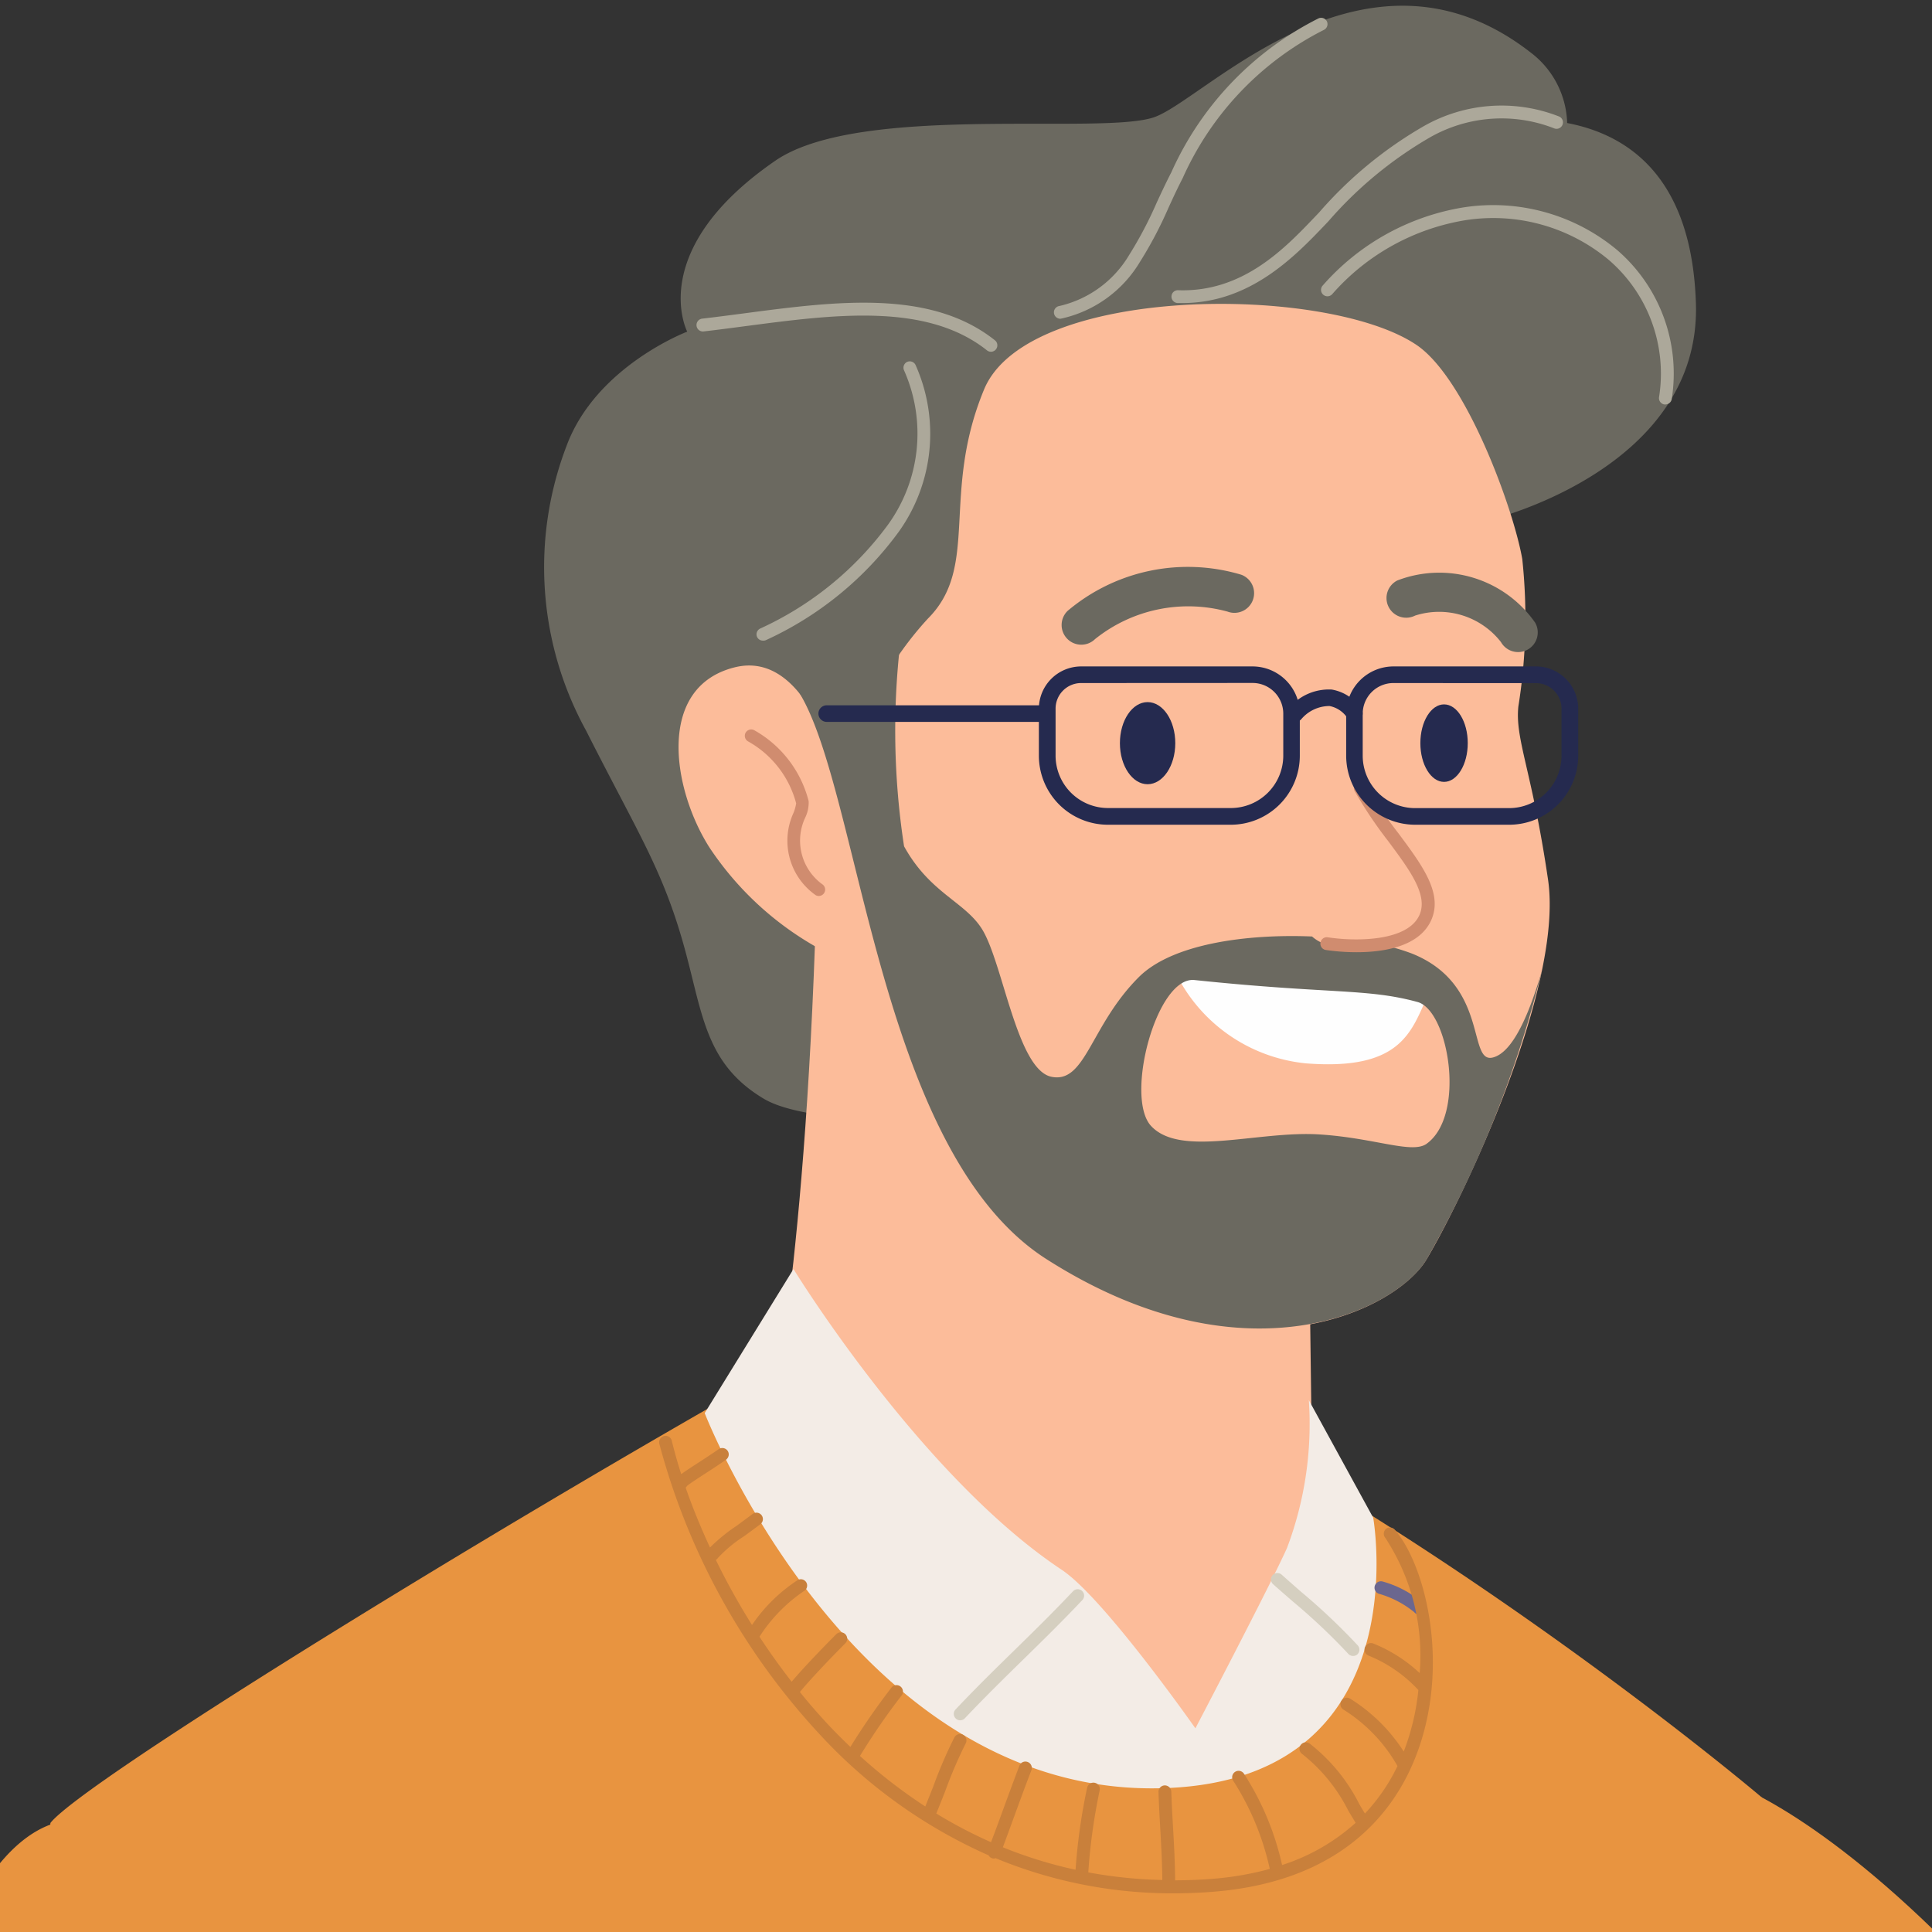
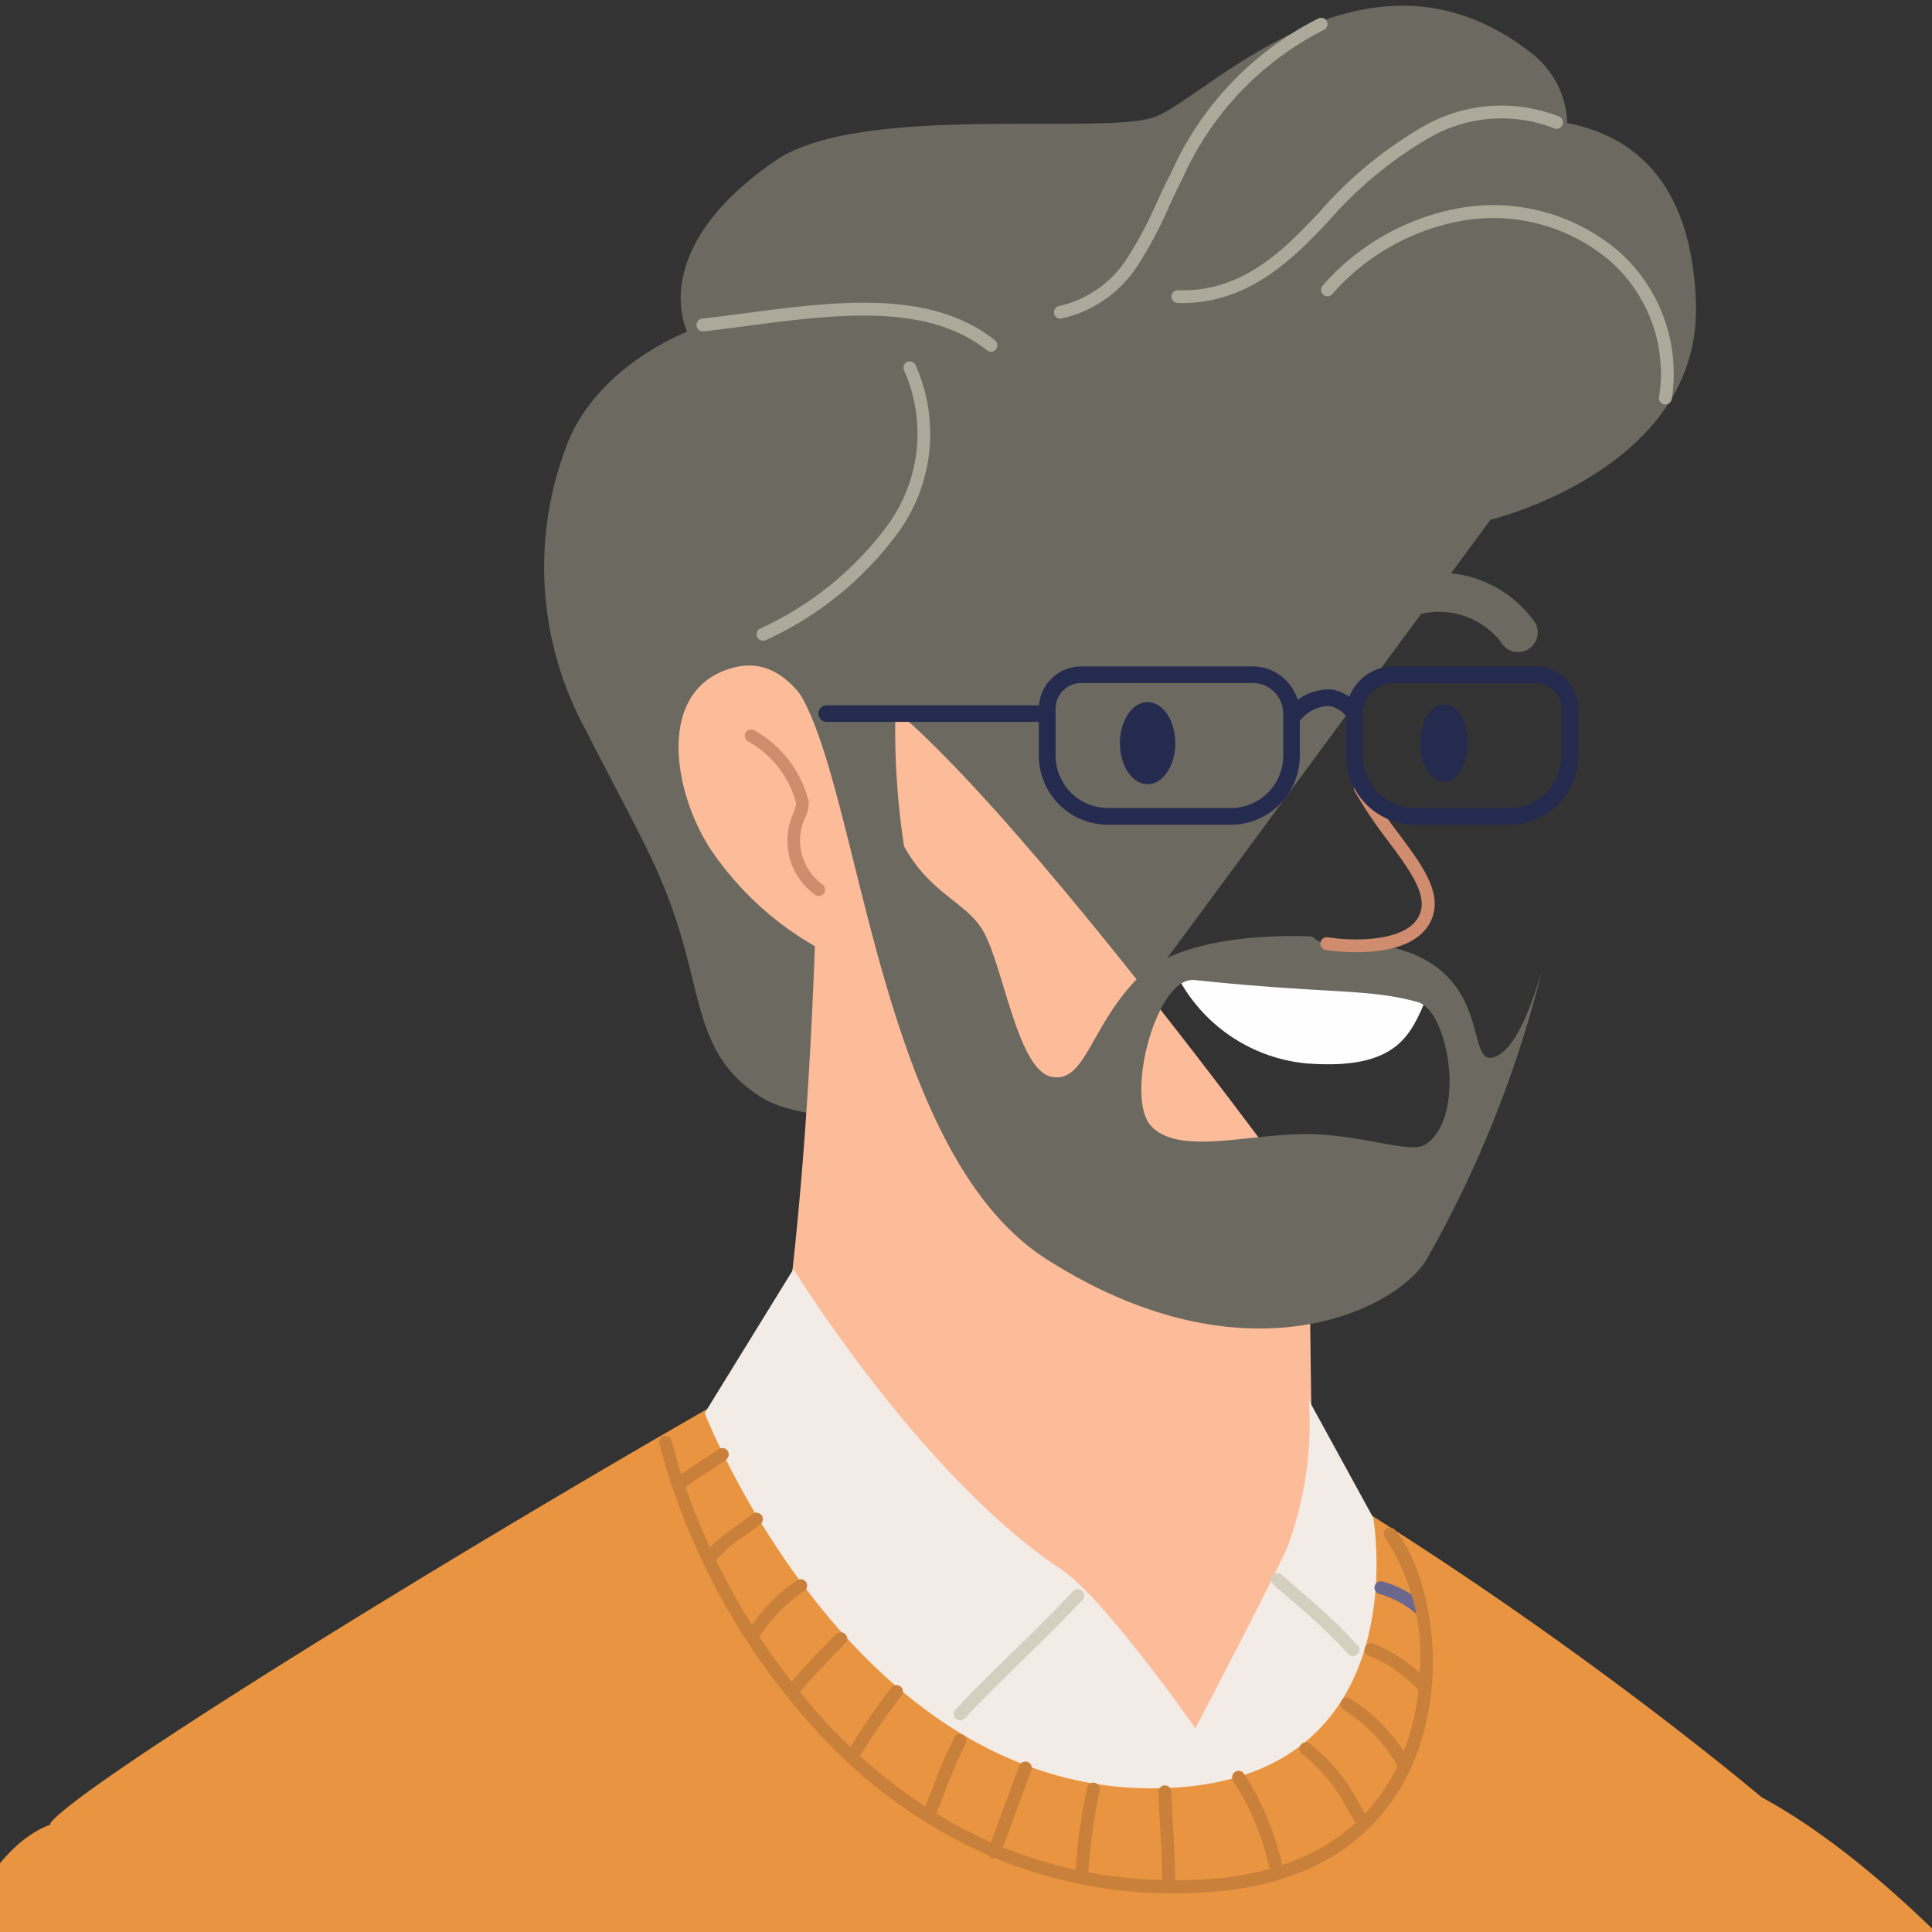
<svg xmlns="http://www.w3.org/2000/svg" width="68" height="68" viewBox="0 0 68 68">
  <rect x="0" y="0" width="68" height="68" fill="#333333" stroke="none" />
  <defs>
    <clipPath id="a">
      <path d="M0,0H68V68H0Z" transform="translate(189 1519)" fill="#e3e3e3" />
    </clipPath>
    <clipPath id="b">
      <rect width="113" height="146" transform="translate(260.454 1742)" fill="#fff" stroke="#707070" stroke-width="1" />
    </clipPath>
    <clipPath id="c">
      <rect width="100" height="100" transform="translate(-0.203 -0.203)" fill="none" />
    </clipPath>
  </defs>
  <g transform="translate(-189 -1519)" clip-path="url(#a)">
    <g transform="translate(179.203 1853.16)">
      <g transform="translate(0 -333.958)" clip-path="url(#c)">
        <g transform="translate(-12.668 0)">
          <path d="M95.376,44.234c-.5-3.181-1.855-11.363-1.855-11.363L44.587,33.979S41.16,53.388,41.16,59.456s.374,84.526.374,84.526-1.423,17.094-1.741,21.48.957,45.19.957,45.19l15.313.334s5.944-52.457,6.4-57.969a68.375,68.375,0,0,1,1.311-9.156l6.75-41.053c.892,14.574,2.2,34.7,2.806,38.366.977,5.861.6,18.463,1.573,25.737s3.731,37.839,4.676,44.882c13.415,2.757,17.048-6.962,17.048-6.962s.463-46.568-.124-64.352c-.09-2.709.39-6.822.464-14.308C97,122.612,97.6,58.42,95.376,44.234Z" transform="translate(-11.8 108.11)" fill="#70524f" />
          <g transform="translate(66.294 312.643)">
            <path d="M180.323,495.4l-40.789-.234,1.351-9.979s4.9,3.058,9.319-.471c5.33-4.261,7.9-5.181,7.9-5.181s2.806,4.9,6.376,7.023,11.479,4.015,13.545,5.244a5.1,5.1,0,0,1,2.3,3.6Z" transform="translate(-139.534 -479.532)" fill="#dbd3dd" />
          </g>
          <g transform="translate(87.288 126.22)">
            <path d="M201.252.006c.412-.58-.782-2.718-2.794-3.994s-3.93-1.932-4.284-1.314c-.168.293,1.051,1.994,3.063,3.271s3.6,2.617,4.014,2.037Z" transform="translate(-194.159 5.537)" fill="#252a4f" />
          </g>
          <g transform="translate(79.827 120.334)">
            <path d="M185.664-20.851A38.76,38.76,0,0,1,183-15.127c-3.495,4.339-5.681,4.7-7.858,7.941-1.472,2.193,1.6,9.958,1.6,9.958a3,3,0,0,0,2.459.882c.452.15,1.356.668,1.819.559,2.023-.476,4.211-3.433,5.09-5.317.455-.975,1.95-6.064,2.823-8.3.654-1.678,4.025-6.2,4.025-6.2Z" transform="translate(-174.746 20.851)" fill="#fcbc9a" />
          </g>
          <g transform="translate(87.297 120.334)">
            <path d="M201.263-9.4l3.667-6.2-7.3-5.246s-1.986,3.682-3.448,6.1a8.741,8.741,0,0,1,7.08,5.343Z" transform="translate(-194.183 20.85)" fill="#bf4f69" />
          </g>
          <g transform="translate(84.167 141.316)">
            <path d="M186.263,37.309a.226.226,0,0,1-.092-.432,8.711,8.711,0,0,0,3.286-3.042.226.226,0,0,1,.362.269,9.081,9.081,0,0,1-3.464,3.185A.225.225,0,0,1,186.263,37.309Z" transform="translate(-186.037 -33.744)" fill="#964d5b" />
          </g>
          <g transform="translate(81.911 139.479)">
            <path d="M180.395,33.09a.226.226,0,0,1-.093-.432,6.852,6.852,0,0,0,3.271-3.559.226.226,0,1,1,.414.181,7.307,7.307,0,0,1-3.5,3.79A.225.225,0,0,1,180.395,33.09Z" transform="translate(-180.168 -28.964)" fill="#964d5b" />
          </g>
          <g transform="translate(88.066 124.042)">
            <path d="M203.562-5.268a12.882,12.882,0,0,0-1-1.378q.457-.666.848-1.374l-.314-.173q-.36.65-.776,1.266a12.865,12.865,0,0,0-1.211-1.2,13.207,13.207,0,0,0,.679-1.16l-.317-.165q-.293.563-.639,1.093a11.08,11.08,0,0,0-1.41-.983q.279-.463.549-.927l-.31-.18q-.271.465-.552.931a9,9,0,0,0-1.382-.6q.282-.443.595-.864l-.287-.214q-.351.47-.662.967a7.684,7.684,0,0,0-1-.216l-.2.341a7.268,7.268,0,0,1,1,.191,14.616,14.616,0,0,0-.69,1.338q.179.047.351.1a14.047,14.047,0,0,1,.694-1.331,8.637,8.637,0,0,1,1.389.6c-.253.414-.516.822-.778,1.23.111.051.218.105.323.159.259-.4.518-.806.769-1.215a10.722,10.722,0,0,1,1.4.975,12.756,12.756,0,0,1-.844,1.074c.1.074.19.148.281.224a12.99,12.99,0,0,0,.839-1.065,12.515,12.515,0,0,1,1.2,1.208c-.264.371-.546.728-.839,1.077.079.1.153.194.223.29.3-.351.586-.71.854-1.084a12.468,12.468,0,0,1,1.006,1.424Z" transform="translate(-196.183 11.202)" fill="#d15d74" />
          </g>
          <path d="M210.46-137.3c-.487-2.583-16.835-25.764-19.474-28.4-4.953-4.952-7.906-5.763-7.906-5.763l-.135,24.927L195.637-132.4c-.573,1.1-1.159,2.361-1.745,3.8-1.666,4.1-3.512,13.795-5.458,18.583,6.693,1.364,7.764,5.3,7.764,5.3s8.72-13.133,11.418-18.585C209.886-127.892,211.11-133.86,210.46-137.3Z" transform="translate(-99.967 233.918)" fill="#e89440" />
          <g transform="translate(89.177 121.684)">
            <path d="M207.29-11.613a.226.226,0,0,1-.223-.195c-.386-2.767-4.944-5.371-7.741-5.047a.228.228,0,0,1-.25-.2.226.226,0,0,1,.2-.251c3.559-.406,7.879,2.838,8.241,5.433a.226.226,0,0,1-.192.255Z" transform="translate(-199.073 17.338)" fill="#6b678f" />
          </g>
          <g transform="translate(88.241 123.862)">
            <path d="M204.687-6.11a.226.226,0,0,1-.206-.133c-.811-1.8-4.231-5.177-7.6-4.967a.223.223,0,0,1-.24-.211.226.226,0,0,1,.211-.239c3.623-.236,7.164,3.283,8.042,5.231a.226.226,0,0,1-.113.3A.222.222,0,0,1,204.687-6.11Z" transform="translate(-196.639 11.671)" fill="#6b678f" />
          </g>
          <g transform="translate(25.088 313.276)">
            <path d="M50.568,495.822l-18.251.009a16.479,16.479,0,0,1,.6-2.761,66.953,66.953,0,0,1,2.8-6.1c.98-1.606,3.424-5.55,6.243-5.764,6.823-.52,9.573,6.368,9.573,6.368l.156,6.887a1.144,1.144,0,0,1-1.122,1.36Z" transform="translate(-32.317 -481.179)" fill="#dbd3dd" />
          </g>
          <g transform="translate(30.589 135.997)">
            <path d="M97.749,24.155c1.387,4.179,2.709,19.323,2.709,19.323s-3.352,3.136-14.388,4.638c-1.966-1.548-4.8-11.682-4.8-11.682s-4.759,12.409-5.6,12.393c-16.452-.295-29.035-10.1-29.035-10.1s.082-4.714,2.173-16.559c0,0,39.871-6.232,48.947,1.99Z" transform="translate(-46.629 -19.903)" fill="#bf4f69" />
          </g>
          <g transform="translate(30.705 142.094)">
            <path d="M99.949,46.375c-.014-.119-.027-.238-.041-.358l-1.578.007q-.114-1.817-.279-3.628l1.417-.008c-.016-.12-.031-.239-.047-.358l-1.4.008q-.131-1.388-.292-2.771h1.3c-.018-.121-.037-.24-.055-.359H97.686c-.036-.3-.065-.6-.1-.905l-.355.045c.036.287.064.574.1.861h-2.2c0-.384-.006-.764-.006-1.137h-.359c0,.373,0,.753.006,1.137H92.263l.006-2.95h-.358l-.007,2.95-2.686,0,.005-2.482-.179-.032-.179.031,0,2.482-3.209,0-.032-1.513-.358.008.032,1.505-3.553,0L81.7,36.514l-.358.006.041,2.38H78.724l-.064-3.132-.359.007.063,3.124-3.6,0c-.03-.67-.058-1.341-.091-2.01l-.357.018c.032.663.06,1.328.09,1.993l-3.631,0c-.013-.619-.026-1.241-.039-1.854l-.358.008c.013.611.026,1.231.039,1.846l-3.141,0q-.014-.93-.023-1.85l-.359,0c.006.611.014,1.228.023,1.846H63.862c-.007-.836-.013-1.672-.03-2.5l-.358.007c.017.829.023,1.663.029,2.5l-3.589,0c.024-.612.046-1.225.074-1.836l-.357-.016c-.028.616-.05,1.235-.074,1.852H56.87c0-.375.008-.751.005-1.126l-.358,0c0,.374,0,.749-.006,1.123l-3.2,0c.009-.333.023-.665.028-1l-.358,0c0,.335-.019.669-.027,1l-3.2,0c.007-.4.012-.815.012-1.236H49.4c0,.421,0,.832-.011,1.236H47.858l-.052.358h1.579c-.025,1.076-.072,2.1-.134,3.077l-1.864.011c-.015.123-.03.24-.044.358l1.885-.011c-.083,1.24-.187,2.42-.293,3.578l-1.974.009c-.011.125-.021.244-.03.359l1.971-.009-.016.178c-.074.811-.149,1.628-.218,2.464l-.786,0c.159.11.333.228.525.356l.233,0c0,.049-.008.1-.012.148l.341.223c.009-.125.019-.248.03-.372l3.294-.018q-.08,1.136-.148,2.284l.347.192q.071-1.245.16-2.478l3.251-.018-.031.379c-.085,1.024-.169,2.057-.249,3.1l-1.222.01c.236.117.474.234.72.352l.476,0c-.006.073-.011.146-.016.219l.347.162c.01-.128.019-.256.028-.384l3.405-.028c.008.626.022,1.251.035,1.876l.361.134c-.013-.671-.028-1.342-.037-2.013q1.815-.014,3.628-.029-.025,1.527-.04,3.066l-.553,0q.585.181,1.185.351l3.431-.02.022.873.36.072q-.011-.474-.023-.947l3.04-.017c.009.492.019.985.029,1.475.12.016.238.035.359.05-.01-.508-.02-1.018-.03-1.527L74.9,56.7q.009.929.015,1.858l.358.013q-.006-.936-.015-1.872l1.814-.01c.056-.115.114-.237.172-.36l-1.989.012q-.017-1.535-.044-3.071l3.4-.018c.13-.305.259-.612.387-.92l-.058-2.885,1.24-.007.144-.359-1.391.008-.053-2.616,2.475-.012.1-.26s.164.586.439,1.493l-.021-1.235,3.584-.017.055,2.611-3.19.018c.037.117.075.237.115.358l3.083-.017.074,3.455-1.961.008c.045.12.09.239.136.358l1.832-.008.065,3.058-.551,0c.066.124.132.244.2.357l.361,0,.012.6a3.9,3.9,0,0,0,.369.456l-.023-1.055,2.795-.016,0,.858.358-.063,0-.8,2.686-.016v.247l.358-.087V56.6l.648,0q.686-.181,1.3-.366l-1.95.011.006-3.046,2.883-.006q.019,1.36.02,2.739c.123-.04.24-.081.358-.121q0-1.318-.019-2.62l2.758-.005c0,.507,0,1.013,0,1.52.126-.06.246-.119.361-.176q0-.673,0-1.345l2.05,0c-.006-.067-.017-.189-.032-.358l-2.023,0q-.018-1.744-.085-3.486l1.769-.01c-.012-.118-.025-.237-.037-.358l-1.746.01q-.052-1.3-.13-2.6Zm-1.977-.349-2.672.012c0-.078,0-.159-.007-.238q-.053-1.737-.1-3.388l2.5-.015q.166,1.811.281,3.628ZM89.2,49.033l.005-2.608,2.687-.013-.005,2.606Zm2.686.344-.007,3.465-2.686.009.007-3.46Zm-2.673-6.93,2.686-.015-.007,3.623-2.686.012Zm-.365,3.622-3.041.014-.077-3.616,3.126-.018Zm3.4.342,2.706-.013q.039,1.282.075,2.6l-2.786.015Zm0-.359.008-3.623,2.581-.015q.043,1.655.1,3.4c0,.075,0,.152.007.228Zm5.118-6.785q.161,1.385.293,2.773l-2.473.014q-.036-1.433-.053-2.787Zm-2.592,0q.016,1.355.053,2.79l-2.571.015.005-2.807Zm-2.871,0L91.9,42.073l-2.687.015.006-2.826Zm-3.045,0-.005,2.827-3.134.018-.061-2.848Zm-3.559,0,.061,2.85-3.566.021-.05-2.872Zm-3.913,0,.05,2.875-2.648.015-.058-2.891Zm-3.015,0,.059,2.894-3.532.02q-.056-1.459-.121-2.915Zm-14.6,10.274,3.4-.018c.01.325.018.651.028.975.024.82.048,1.647.071,2.475q-1.778.012-3.557.022c.016-.946.033-1.891.05-2.826,0-.208.007-.42.011-.628Zm-7.018-6.9,2.681-.016q-.046,1.793-.07,3.588l-2.837.013c.088-1.189.166-2.386.227-3.585Zm-.586,3.587-3.269.015c.089-1.183.176-2.376.249-3.582l3.248-.019c-.061,1.2-.139,2.4-.227,3.585Zm11.265-.052q-.049-1.8-.09-3.6l3.146-.018q.036,1.793.072,3.6Zm3.135.344q.025,1.31.051,2.623l-3.1.017q-.037-1.307-.074-2.625Zm-3.493-.342-3.248.015q.027-1.79.038-3.592l3.12-.018q.04,1.794.09,3.595Zm-3.606.017-3.747.017q.024-1.8.071-3.588l3.714-.022q-.012,1.8-.038,3.592Zm-4.111.377c-.01.877-.014,1.755-.016,2.633l-3.051.017q.108-1.31.209-2.636Zm.359,0,3.748-.017c-.014.882-.029,1.756-.045,2.629l-3.719.02q0-1.317.016-2.632Zm4.106-.019,3.262-.015q.036,1.317.073,2.626l-3.381.018c.016-.873.032-1.747.045-2.629Zm3.733,3.934c-.01-.321-.019-.644-.028-.967l3.1-.017.035,1.794q.017.828.032,1.654l-3.067.018c-.024-.831-.048-1.66-.071-2.483Zm3.464.8q-.018-.9-.035-1.789l3.786-.02q.042,1.722.073,3.445-1.9.01-3.792.023-.016-.83-.032-1.659Zm-.042-2.148q-.025-1.313-.051-2.623l3.763-.018q.04,1.309.073,2.62Zm-.058-2.981q-.035-1.807-.071-3.6l3.708-.021q.068,1.8.123,3.6Zm3.994-3.623,3.525-.021.073,3.608-3.475.016q-.055-1.8-.124-3.6Zm-.493-3.274q.065,1.457.121,2.918l-3.7.021q-.031-1.478-.06-2.942Zm-4,0q.031,1.465.06,2.944l-3.147.018q-.033-1.49-.055-2.964Zm-3.5,0q.022,1.473.055,2.966l-3.11.018q.008-1.494,0-2.985Zm-3.413,0q.009,1.493,0,2.987l-3.706.021q.042-1.507.1-3.011Zm-3.966,0q-.057,1.505-.1,3.013l-2.673.015c.048-1.009.082-2.02.1-3.03Zm-3.032,0c-.015,1.01-.049,2.022-.1,3.032l-3.246.018q.088-1.519.132-3.053Zm-6.767,0,3.2,0q-.046,1.532-.132,3.055l-3.2.018c.062-.979.109-2,.133-3.075Zm-.156,3.434,3.2-.018c-.073,1.205-.16,2.4-.249,3.581l-3.245.015c.106-1.157.209-2.338.292-3.578Zm-.561,6.578c.067-.812.141-1.616.216-2.429l.019-.213,3.251-.015c-.014.182-.027.367-.041.548q-.078,1.04-.154,2.091Zm3.651-.02q.074-1.035.153-2.062c.014-.191.028-.385.043-.577l3.269-.015q-.1,1.325-.209,2.636Zm3.305,3.813c.078-1.028.163-2.051.246-3.064l.033-.41,3.078-.017q0,1.732.018,3.464l-3.376.028Zm3.734-.031q-.02-1.731-.017-3.463l3.714-.02c0,.206-.007.415-.011.62-.017.937-.033,1.885-.05,2.834q-1.819.013-3.636.029Zm3.949,3.393q.016-1.537.04-3.066,1.787-.013,3.573-.022.043,1.531.083,3.067Zm4.053-.023q-.038-1.535-.082-3.067L70.7,53.3q.029,1.538.06,3.069Zm7.174-.041-3.774.021q-.03-1.532-.06-3.068,1.895-.012,3.79-.023.026,1.535.043,3.07ZM78.649,52.9l-3.447.018q-.03-1.723-.072-3.445l3.45-.019Zm-.077-3.8-3.451.019q-.033-1.31-.073-2.62l3.471-.016Zm.3-2.977L78.8,42.506l2.646-.015.063,3.611Zm2.994-.014L81.8,42.49l3.568-.021.077,3.615Zm3.948.34,3.033-.014,0,2.609-2.972.017Zm.064,2.969,2.964-.016-.007,3.459-2.883.012Zm.146,6.871-.065-3.058,2.874-.012-.006,3.053Zm5.848-.034-2.686.016.006-3.053,2.686-.009Zm.365-3.406.007-3.466,2.8-.015q.046,1.712.074,3.475l-2.877.006Zm5.992-.013-2.757.005c-.018-1.174-.043-2.334-.073-3.476l2.744-.015q.066,1.742.086,3.485Zm-.1-3.844L95.387,49q-.036-1.321-.076-2.6L98,46.384q.078,1.3.13,2.6Z" transform="translate(-46.93 -35.767)" fill="#d15d74" />
          </g>
          <g transform="translate(24.133 45.118)">
            <g transform="translate(0)">
              <path d="M90.171-198.62s-14.615-12.422-29.4-17.941c-9.363,4.9-29.479,17.118-30.832,18.842-.832,9.986,3.506,40.42,3.968,46.032.942,11.441,1.7,21.418,2.275,25.787.216,1.644.644,3.939.75,5.755a30.569,30.569,0,0,0-.055,5.276l51.857.35v-5.626a12.31,12.31,0,0,0,2.432-5.842c.522-3.623,1.422-27.183,2.085-31.791a67.716,67.716,0,0,0,.271-18.654c-.936-9.147-3.349-22.189-3.349-22.189Z" transform="translate(-29.832 216.561)" fill="#e89440" />
            </g>
          </g>
          <path d="M111.328-329.829a3.226,3.226,0,0,0-1.267-2.468c-5.8-4.538-11.43,1.594-13.248,2.256s-10.382-.508-13.356,1.539c-4.587,3.158-3.1,6.016-3.1,6.016s-3.2,1.211-4.243,4.01a11.937,11.937,0,0,0,.68,10.026c1.755,3.473,2.625,4.778,3.366,7.3s.734,4.369,2.883,5.658,10.127.59,10.127.59l15.46-20.964s7.424-1.78,7.229-7.626C115.717-327.84,113.567-329.4,111.328-329.829Z" transform="translate(-33.704 333.957)" fill="#6b6960" />
          <g transform="translate(49.774 23.625)">
            <g transform="translate(0)">
              <path d="M115.3-253.9l.163,12.424s2.641,7.712-4.59,7.712c-11.377,0-14.328-13.615-14.328-13.615s1.523-7.745,1.523-24.087c0-6.152,17.232,17.565,17.232,17.565Z" transform="translate(-96.549 272.486)" fill="#fcbc9a" />
            </g>
          </g>
          <g transform="translate(47.265 44.469)">
            <path d="M113.553-209.5l-2.267-4.141a12.365,12.365,0,0,1-.767,5.2c-.6,1.339-3.226,6.351-3.226,6.351s-3.213-4.585-4.7-5.576c-4.985-3.311-9.446-10.589-9.446-10.589l-3.125,5.071S95.447-199.2,106.7-200.011c8.424-.608,6.852-9.488,6.852-9.488Z" transform="translate(-90.019 218.25)" fill="#f3ece6" />
          </g>
          <g transform="translate(46.349 23.222)">
            <path d="M93.357-269.155s-.992-5.011-3.753-4.314-2.187,4.294-.875,6.346a11.038,11.038,0,0,0,4.628,3.939Z" transform="translate(-87.638 273.535)" fill="#fcbc9a" />
          </g>
          <g transform="translate(52.069 10.494)">
-             <path d="M122.776-305.206c-3.168-2.145-13.692-2.128-15.223,1.563s-.141,6.229-1.977,8.066a11.808,11.808,0,0,0-3.056,6.827s1.425,11.953,7.22,15.712c6.945,4.5,12.31,1.8,13.381.021,1.183-1.964,4.844-9.526,4.281-13.371s-1.169-4.944-1.044-6.1a19.656,19.656,0,0,0,.137-5.184c-.312-1.782-1.98-6.356-3.719-7.534Z" transform="translate(-102.52 306.653)" fill="#fcbc9a" />
-           </g>
+             </g>
          <g transform="translate(63.922 34.193)">
            <path d="M142.11-244.245c-2.091-.668-8.748-.744-8.748-.744a5.733,5.733,0,0,0,4.5,3.031c3.289.261,3.7-1.063,4.25-2.287Z" transform="translate(-133.362 244.989)" fill="#fefefe" />
          </g>
          <g transform="translate(50.164 21.829)">
            <path d="M122.4-261.968c-.891.211-.118-2.568-2.838-3.659a7.29,7.29,0,0,0-1.321-.361c-.4-.076-.922.144-1.385.1a1.371,1.371,0,0,1-.812-.341c-2.311-.095-4.928.259-6.1,1.433-1.708,1.707-1.867,3.754-3.074,3.505s-1.7-3.985-2.435-5.186c-.6-.974-1.841-1.271-2.751-2.927a26.807,26.807,0,0,1-.057-7.756s-3.861,1.841-4.062,1.8c2.535,2.427,2.827,16.462,9.126,20.484,6.975,4.455,12.309,1.8,13.381.021a40.1,40.1,0,0,0,4.072-10.208C123.7-263.523,123.114-262.137,122.4-261.968Zm-2.322,3.034c-.511.369-1.807-.2-3.762-.327-2.16-.142-4.9.824-5.939-.3-.932-1.006.19-5.275,1.53-5.135,4.759.5,6.074.286,7.852.774C120.849-263.622,121.474-259.941,120.077-258.934Z" transform="translate(-97.563 277.159)" fill="#6b6960" />
          </g>
          <g transform="translate(61.881 24.51)">
            <path d="M130-268.739c0-.8-.436-1.445-.975-1.445s-.974.647-.974,1.445.436,1.445.974,1.445.975-.647.975-1.445Z" transform="translate(-128.05 270.184)" fill="#252a4f" />
          </g>
          <g transform="translate(72.457 24.59)">
            <path d="M157.236-268.611c0-.754-.373-1.364-.834-1.364s-.834.611-.834,1.364.373,1.364.834,1.364.834-.611.834-1.364Z" transform="translate(-155.568 269.975)" fill="#252a4f" />
          </g>
          <g transform="translate(68.938 27.307)">
            <path d="M147.689-256.9a7.441,7.441,0,0,1-1.086-.079.225.225,0,0,1-.188-.258.225.225,0,0,1,.258-.188c.915.142,2.764.168,3.213-.757.342-.706-.318-1.594-1.083-2.623a15.12,15.12,0,0,1-1.184-1.763.226.226,0,0,1,.09-.306.226.226,0,0,1,.307.09,14.794,14.794,0,0,0,1.151,1.709c.852,1.147,1.588,2.137,1.126,3.09C149.854-257.086,148.617-256.9,147.689-256.9Z" transform="translate(-146.412 262.906)" fill="#d08c6f" />
          </g>
          <g transform="translate(71.263 19.956)">
            <path d="M157.094-279.24a.693.693,0,0,1-.6-.352,2.761,2.761,0,0,0-3.023-.932.693.693,0,0,1-.931-.305.693.693,0,0,1,.305-.931,4.117,4.117,0,0,1,4.854,1.487.693.693,0,0,1-.262.944A.692.692,0,0,1,157.094-279.24Z" transform="translate(-152.463 282.033)" fill="#6b6960" />
          </g>
          <g transform="translate(59.835 19.742)">
            <path d="M123.42-279.842a.69.69,0,0,1-.5-.209.693.693,0,0,1,.012-.979,6.557,6.557,0,0,1,6.117-1.274.693.693,0,0,1,.405.892.692.692,0,0,1-.892.405,5.242,5.242,0,0,0-4.663.969A.689.689,0,0,1,123.42-279.842Z" transform="translate(-122.728 282.589)" fill="#6b6960" />
          </g>
          <g transform="translate(59.03 23.254)">
            <path d="M127.388-267.878h-4.326a2.432,2.432,0,0,1-2.429-2.429v-1.655a1.49,1.49,0,0,1,1.488-1.488h6.031a1.667,1.667,0,0,1,1.665,1.665v1.478A2.432,2.432,0,0,1,127.388-267.878Zm-5.267-4.987a.9.9,0,0,0-.9.9v1.655a1.846,1.846,0,0,0,1.844,1.844h4.326a1.846,1.846,0,0,0,1.844-1.844v-1.478a1.081,1.081,0,0,0-1.08-1.08Z" transform="translate(-120.633 273.45)" fill="#252a4f" />
          </g>
          <g transform="translate(69.843 23.254)">
            <path d="M154.506-267.878H151.2a2.432,2.432,0,0,1-2.429-2.429v-1.478a1.667,1.667,0,0,1,1.665-1.665h5.014a1.49,1.49,0,0,1,1.488,1.488v1.655A2.432,2.432,0,0,1,154.506-267.878Zm-4.073-4.987a1.081,1.081,0,0,0-1.08,1.08v1.478a1.846,1.846,0,0,0,1.844,1.844h3.309a1.846,1.846,0,0,0,1.844-1.844v-1.655a.9.9,0,0,0-.9-.9Z" transform="translate(-148.768 273.45)" fill="#252a4f" />
          </g>
          <g transform="translate(51.271 24.621)">
            <path d="M108.249-269.309h-7.514a.292.292,0,0,1-.292-.292.292.292,0,0,1,.292-.292h7.514a.292.292,0,0,1,.292.292A.293.293,0,0,1,108.249-269.309Z" transform="translate(-100.443 269.894)" fill="#252a4f" />
          </g>
          <g transform="translate(67.761 24.058)">
            <path d="M145.725-270.211a.292.292,0,0,1-.249-.139.975.975,0,0,0-.626-.419,1.3,1.3,0,0,0-1.005.475.293.293,0,0,1-.414-.007.293.293,0,0,1,.007-.414,1.83,1.83,0,0,1,1.49-.634,1.562,1.562,0,0,1,1.045.692.292.292,0,0,1-.1.4A.288.288,0,0,1,145.725-270.211Z" transform="translate(-143.35 271.359)" fill="#252a4f" />
          </g>
          <g transform="translate(48.68 25.469)">
            <path d="M96.307-261.824a.225.225,0,0,1-.146-.054,2.34,2.34,0,0,1-.743-2.878,1.49,1.49,0,0,0,.09-.33,3.524,3.524,0,0,0-1.686-2.176.226.226,0,0,1-.095-.305.226.226,0,0,1,.3-.095,3.985,3.985,0,0,1,1.921,2.5,1.211,1.211,0,0,1-.107.55,1.9,1.9,0,0,0,.608,2.39.226.226,0,0,1,.025.319A.225.225,0,0,1,96.307-261.824Z" transform="translate(-93.701 267.689)" fill="#d08c6f" />
          </g>
          <g transform="translate(43.392 106.644)">
            <path d="M102.738-31.768a.225.225,0,0,1-.181-.091c-2.2-2.955-4.481-6.012-7.539-8.179-.786-.557-1.639-1.064-2.464-1.554A18.547,18.547,0,0,1,87.963-45a18.633,18.633,0,0,1-2.731-4.657c-.225-.487-.45-.972-.686-1.45-1.312-2.654-2.731-4.22-4.464-4.927a.226.226,0,0,1-.124-.294.226.226,0,0,1,.294-.124c2.419.987,3.84,3.409,4.7,5.145.238.481.465.971.691,1.46A18.283,18.283,0,0,0,88.3-45.3a18.213,18.213,0,0,0,4.483,3.324c.832.495,1.693,1.006,2.494,1.574,3.116,2.208,5.416,5.294,7.64,8.278a.225.225,0,0,1-.046.316A.223.223,0,0,1,102.738-31.768Z" transform="translate(-79.942 56.473)" fill="#c9803b" />
          </g>
          <g transform="translate(46.982 10.452)">
            <path d="M99.646-305.034a.225.225,0,0,1-.14-.049c-2.13-1.692-5.366-1.265-8.5-.853-.5.066-.992.131-1.473.186a.225.225,0,0,1-.25-.2.226.226,0,0,1,.2-.25c.48-.055.97-.12,1.466-.185,3.224-.425,6.557-.864,8.836.947a.226.226,0,0,1,.037.317A.226.226,0,0,1,99.646-305.034Z" transform="translate(-89.284 306.761)" fill="#aca89a" />
          </g>
          <g transform="translate(49.089 12.504)">
            <path d="M94.992-291.58a.226.226,0,0,1-.2-.122.226.226,0,0,1,.1-.3,11.508,11.508,0,0,0,4.5-3.653,5.474,5.474,0,0,0,.572-5.432.226.226,0,0,1,.1-.3.226.226,0,0,1,.3.1,5.928,5.928,0,0,1-.6,5.891,11.931,11.931,0,0,1-4.667,3.8A.224.224,0,0,1,94.992-291.58Z" transform="translate(-94.766 301.422)" fill="#aca89a" />
          </g>
          <g transform="translate(59.559 0.422)">
-             <path d="M122.236-322.266a.227.227,0,0,1-.223-.193.226.226,0,0,1,.191-.256,3.859,3.859,0,0,0,2.447-1.783,13.905,13.905,0,0,0,.98-1.861c.163-.35.331-.712.512-1.061a11.165,11.165,0,0,1,5.174-5.415.225.225,0,0,1,.3.1.226.226,0,0,1-.1.3,10.759,10.759,0,0,0-4.974,5.219c-.177.341-.343.7-.5,1.043a14.255,14.255,0,0,1-1.014,1.921,4.3,4.3,0,0,1-2.758,1.98Z" transform="translate(-122.01 332.861)" fill="#aca89a" />
+             <path d="M122.236-322.266a.227.227,0,0,1-.223-.193.226.226,0,0,1,.191-.256,3.859,3.859,0,0,0,2.447-1.783,13.905,13.905,0,0,0,.98-1.861c.163-.35.331-.712.512-1.061a11.165,11.165,0,0,1,5.174-5.415.225.225,0,0,1,.3.1.226.226,0,0,1-.1.3,10.759,10.759,0,0,0-4.974,5.219c-.177.341-.343.7-.5,1.043a14.255,14.255,0,0,1-1.014,1.921,4.3,4.3,0,0,1-2.758,1.98" transform="translate(-122.01 332.861)" fill="#aca89a" />
          </g>
          <g transform="translate(63.697 3.502)">
            <path d="M133.167-317.884c-.058,0-.116,0-.174,0a.226.226,0,0,1-.218-.233.223.223,0,0,1,.233-.218c2.29.08,3.767-1.482,4.852-2.621l.109-.114a14.4,14.4,0,0,1,3.694-3.044,5.53,5.53,0,0,1,4.759-.334.226.226,0,0,1,.111.3.225.225,0,0,1-.3.111,5.082,5.082,0,0,0-4.364.325,14.046,14.046,0,0,0-3.575,2.955l-.108.114C137.133-319.542,135.552-317.884,133.167-317.884Z" transform="translate(-132.775 324.846)" fill="#aca89a" />
          </g>
          <g transform="translate(68.961 7.023)">
            <path d="M158.593-308.674a.25.25,0,0,1-.041,0,.226.226,0,0,1-.181-.263,5.279,5.279,0,0,0-1.771-4.825,6.349,6.349,0,0,0-5.062-1.394,7.931,7.931,0,0,0-4.671,2.6.225.225,0,0,1-.319.017.226.226,0,0,1-.017-.319,8.379,8.379,0,0,1,4.941-2.749,6.809,6.809,0,0,1,5.425,1.5,5.739,5.739,0,0,1,1.919,5.248A.226.226,0,0,1,158.593-308.674Z" transform="translate(-146.473 315.684)" fill="#aca89a" />
          </g>
          <g transform="translate(29.625 266.426)">
            <path d="M55.3,391.158a.227.227,0,0,1-.152-.058c-2.306-2.094-3.2-5.168-4.072-8.14-.322-1.1-.656-2.245-1.055-3.313a43.668,43.668,0,0,0-2-4.334c-.6-1.188-1.224-2.417-1.74-3.673-1.185-2.879-2.827-9.42-1.884-12.21a.226.226,0,1,1,.428.145c-.908,2.683.712,9.07,1.874,11.892.51,1.239,1.128,2.46,1.726,3.641a44.029,44.029,0,0,1,2.018,4.38c.406,1.084.741,2.233,1.066,3.345.851,2.912,1.73,5.924,3.942,7.932a.226.226,0,0,1-.152.393Z" transform="translate(-44.122 -359.277)" fill="#4e323e" />
          </g>
          <g transform="translate(70.568 294.625)">
            <path d="M150.95,454.291a.515.515,0,0,1-.125-.015.226.226,0,0,1,.109-.438c.669.165,3.374-3.375,4.266-4.874,3.209-5.39,6.747-14.416,7.424-16.17a.226.226,0,1,1,.422.163c-.679,1.76-4.229,10.818-7.457,16.238C155.557,449.249,152.355,454.291,150.95,454.291Z" transform="translate(-150.654 -432.65)" fill="#4e323e" />
          </g>
          <g transform="translate(58.873 181.98)">
            <path d="M120.449,169.351h-.015a.225.225,0,0,1-.211-.239c.279-4.419.686-8.8,1.118-13.437.467-5.03.951-10.23,1.309-15.91a.226.226,0,0,1,.451.028c-.359,5.686-.842,10.891-1.311,15.924-.431,4.635-.838,9.012-1.116,13.424A.226.226,0,0,1,120.449,169.351Z" transform="translate(-120.223 -139.552)" fill="#4e323e" />
          </g>
          <g transform="translate(79.336 141.247)">
            <path d="M173.693,39.449h0a.226.226,0,0,1-.222-.229l.09-5.434a.226.226,0,0,1,.452.007l-.09,5.434A.225.225,0,0,1,173.693,39.449Z" transform="translate(-173.467 -33.563)" fill="#6b678f" />
          </g>
          <g transform="translate(75.698 141.246)">
            <path d="M164.227,39.8h0a.226.226,0,0,1-.223-.229l.064-5.788a.226.226,0,0,1,.226-.223h0a.226.226,0,0,1,.223.228l-.065,5.788A.226.226,0,0,1,164.227,39.8Z" transform="translate(-164.001 -33.562)" fill="#6b678f" />
          </g>
          <g transform="translate(72.103 141.247)">
            <path d="M154.932,39.452h-.017a.226.226,0,0,1-.208-.242,31.523,31.523,0,0,0-.058-5.4.226.226,0,0,1,.2-.247.222.222,0,0,1,.246.2,31.961,31.961,0,0,1,.059,5.475A.226.226,0,0,1,154.932,39.452Z" transform="translate(-154.647 -33.564)" fill="#6b678f" />
          </g>
          <g transform="translate(69.189 141.355)">
            <path d="M147.292,39.567h0a.226.226,0,0,1-.223-.229l.066-5.272a.226.226,0,0,1,.226-.223h0a.226.226,0,0,1,.223.229l-.066,5.271A.226.226,0,0,1,147.292,39.567Z" transform="translate(-147.066 -33.844)" fill="#6b678f" />
          </g>
          <g transform="translate(65.92 141.328)">
            <path d="M138.8,39.471h-.019a.226.226,0,0,1-.206-.244,29.842,29.842,0,0,0-.015-5.205.226.226,0,0,1,.45-.041,30.331,30.331,0,0,1,.015,5.284A.225.225,0,0,1,138.8,39.471Z" transform="translate(-138.561 -33.775)" fill="#6b678f" />
          </g>
          <g transform="translate(62.382 141.327)">
            <path d="M129.58,39.413h-.01a.226.226,0,0,1-.215-.236l.239-5.19a.23.23,0,0,1,.236-.216.226.226,0,0,1,.215.236l-.239,5.19A.226.226,0,0,1,129.58,39.413Z" transform="translate(-129.354 -33.771)" fill="#6b678f" />
          </g>
          <g transform="translate(59.255 141.137)">
            <path d="M121.621,39.058a.226.226,0,0,1-.225-.206,45.884,45.884,0,0,1-.158-5.354.221.221,0,0,1,.233-.219.226.226,0,0,1,.219.233,45.4,45.4,0,0,0,.156,5.3.226.226,0,0,1-.205.245Z" transform="translate(-121.219 -33.278)" fill="#6b678f" />
          </g>
          <g transform="translate(56.22 141.274)">
            <path d="M113.595,39.3a.226.226,0,0,1-.225-.217c-.072-1.737-.066-3.5.02-5.238a.228.228,0,0,1,.236-.214.225.225,0,0,1,.214.236c-.084,1.726-.091,3.474-.019,5.2a.225.225,0,0,1-.216.235Z" transform="translate(-113.32 -33.634)" fill="#6b678f" />
          </g>
          <g transform="translate(52.1 141.406)">
            <path d="M102.857,39.621a.226.226,0,0,1-.225-.214,24.124,24.124,0,0,1,.3-5.242.226.226,0,0,1,.445.075,23.68,23.68,0,0,0-.295,5.143.226.226,0,0,1-.214.237Z" transform="translate(-102.6 -33.977)" fill="#6b678f" />
          </g>
          <g transform="translate(48.822 141.518)">
            <path d="M94.318,39.669a.226.226,0,0,1-.226-.218,34.684,34.684,0,0,1,.189-4.981.226.226,0,1,1,.449.051,34.712,34.712,0,0,0-.186,4.914.226.226,0,0,1-.218.234Z" transform="translate(-94.072 -34.27)" fill="#6b678f" />
          </g>
          <g transform="translate(45.734 141.569)">
            <path d="M86.271,39.449a.225.225,0,0,1-.225-.219,21.427,21.427,0,0,1,.365-4.644.226.226,0,1,1,.444.084,20.985,20.985,0,0,0-.357,4.546.226.226,0,0,1-.219.233Z" transform="translate(-86.036 -34.402)" fill="#6b678f" />
          </g>
          <g transform="translate(42.698 141.545)">
            <path d="M78.418,39.6a.227.227,0,0,1-.225-.211,25.65,25.65,0,0,1,.137-4.855.226.226,0,0,1,.448.056,25.193,25.193,0,0,0-.135,4.769.226.226,0,0,1-.21.24Z" transform="translate(-78.136 -34.34)" fill="#6b678f" />
          </g>
          <g transform="translate(39.743 141.991)">
            <path d="M70.673,40.533h-.007a.226.226,0,0,1-.219-.233c.01-.339.018-.663.025-.979a35.858,35.858,0,0,1,.214-3.622.226.226,0,1,1,.449.053,34.9,34.9,0,0,0-.21,3.579c-.008.317-.015.643-.026.982A.226.226,0,0,1,70.673,40.533Z" transform="translate(-70.447 -35.499)" fill="#6b678f" />
          </g>
          <g transform="translate(36.699 142.346)">
            <path d="M62.825,41.047a.226.226,0,0,1-.225-.208,19.76,19.76,0,0,1,.088-4.215.226.226,0,1,1,.449.053A19.379,19.379,0,0,0,63.05,40.8a.226.226,0,0,1-.207.243Z" transform="translate(-62.527 -36.424)" fill="#6b678f" />
          </g>
          <g transform="translate(33.737 142.531)">
            <path d="M55.207,41.342a.225.225,0,0,1-.22-.176,16.431,16.431,0,0,1-.088-4.048.222.222,0,0,1,.238-.213.226.226,0,0,1,.213.239,16.158,16.158,0,0,0,.077,3.922.225.225,0,0,1-.17.271A.2.2,0,0,1,55.207,41.342Z" transform="translate(-54.82 -36.905)" fill="#6b678f" />
          </g>
          <g transform="translate(61.479 159.998)">
            <path d="M127.231,101.53a.226.226,0,0,1-.226-.226c0-4.745.24-8.6.472-12.327.135-2.167.262-4.214.344-6.406a.226.226,0,0,1,.452.017c-.082,2.2-.209,4.247-.345,6.417-.231,3.721-.471,7.568-.471,12.3A.226.226,0,0,1,127.231,101.53Z" transform="translate(-127.005 -82.354)" fill="#4e323e" />
          </g>
          <g transform="translate(61.621 157.825)">
            <path d="M127.6,95.593a.226.226,0,0,1-.045-.447c1.58-.326,2.711-1.147,3.1-4.1.377-2.9.872-8.553,1.065-14.126a.218.218,0,0,1,.234-.218.226.226,0,0,1,.218.234c-.194,5.587-.69,11.261-1.069,14.168-.359,2.754-1.359,4.053-3.452,4.485A.238.238,0,0,1,127.6,95.593Z" transform="translate(-127.374 -76.7)" fill="#4e323e" />
          </g>
          <g transform="translate(87.494 316.294)">
            <path d="M199.532,494.61a1.531,1.531,0,0,1-.436-.069c-1.643-.489-4.068-3.38-4.4-5.243a.226.226,0,0,1,.323-.241c1.106.553,5.1,3,5.382,4.549a.815.815,0,0,1-.2.729A.881.881,0,0,1,199.532,494.61Zm-4.264-4.912c.6,1.763,2.73,4.045,3.956,4.41.447.133.6-.028.648-.081a.367.367,0,0,0,.087-.341C199.774,492.65,197.031,490.672,195.269,489.7Z" transform="translate(-194.695 -489.032)" fill="#252a4f" />
          </g>
          <g transform="translate(87.64 316.368)">
            <path d="M202.313,491.919c-1.171,0-3.422-.716-7.1-2.236a.226.226,0,0,1,.12-.432.9.9,0,0,1,.117-.006c3.284-.1,7.3.114,7.811,1.669h0a.683.683,0,0,1-.133.774A1.177,1.177,0,0,1,202.313,491.919Zm-5.91-2.24c4.976,1.99,6.163,1.917,6.42,1.679.021-.02.085-.079.011-.3h0C202.537,490.152,200.165,489.65,196.4,489.679Z" transform="translate(-195.075 -489.226)" fill="#252a4f" />
          </g>
          <g transform="translate(66.458 325.713)">
            <path d="M179.691,514.941h-.006l-39.5-.947a.226.226,0,0,1-.221-.231.217.217,0,0,1,.231-.221l39.5.947a.226.226,0,0,1-.005.452Z" transform="translate(-139.961 -513.541)" fill="#252a4f" />
          </g>
          <g transform="translate(33.848 141.118)">
-             <path d="M61.363,35.046a.224.224,0,0,1-.11-.029,8.4,8.4,0,0,0-3.3-.837,12.267,12.267,0,0,1-2.686-.513.226.226,0,1,1,.148-.427A11.912,11.912,0,0,0,58,33.731a8.871,8.871,0,0,1,3.475.892.226.226,0,0,1-.11.423Z" transform="translate(-55.11 -33.227)" fill="#964d5b" />
-           </g>
+             </g>
          <path d="M31.223-145.751c1.452-13.62-7.329-22.551-14.018-22.11-4.762.314-6.577,12.6-7.338,16.517-2.585,13.309-2.325,35.869-1.243,38.162,1.094,2.319,6.481,5.622,9.844,6.441,5.7,1.389,27.051,2.278,31.937,1.491a15.826,15.826,0,0,1,.694-10.587s-6.831-1.875-11.183-3.146c-2.565-.749-8.278-3.134-13.625-4.587C28.158-130.875,30.778-141.577,31.223-145.751Z" transform="translate(7.838 231.705)" fill="#e89440" />
          <g transform="translate(35.877 316.015)">
            <path d="M64.62,494.008a1.249,1.249,0,0,1-.267-.031c-1.564-.343-4.225-3.732-3.944-5.481a.226.226,0,0,1,.337-.159c1.586.925,5.225,3.256,4.759,4.92A.9.9,0,0,1,64.62,494.008Zm-3.776-5.087c.125,1.6,2.354,4.341,3.606,4.616.336.074.52-.046.62-.4C65.367,492.076,63.048,490.248,60.844,488.921Z" transform="translate(-60.388 -488.307)" fill="#252a4f" />
          </g>
          <g transform="translate(30.48 315.977)">
            <path d="M47.658,493.526a1.4,1.4,0,0,1-.9-.292,1.147,1.147,0,0,1-.344-1.274,2.493,2.493,0,0,1,.726-.947,18.367,18.367,0,0,1,2.218-1.339,22.587,22.587,0,0,0,2.349-1.411.226.226,0,0,1,.371.206,12.317,12.317,0,0,1-3.3,4.757A2.4,2.4,0,0,1,47.658,493.526Zm3.743-4.505c-.478.3-1.138.664-1.822,1.047a20.086,20.086,0,0,0-2.132,1.277,2.1,2.1,0,0,0-.607.766.7.7,0,0,0,.2.772,1.46,1.46,0,0,0,1.518-.053A12.621,12.621,0,0,0,51.4,489.021Z" transform="translate(-46.346 -488.207)" fill="#252a4f" />
          </g>
          <g transform="translate(18.441 121.956)">
            <path d="M15.246-7.236a.227.227,0,0,1-.076-.013.226.226,0,0,1-.137-.289c1.307-3.674,4.44-7.572,7.29-9.068a.225.225,0,0,1,.3.095.226.226,0,0,1-.095.305c-2.76,1.449-5.8,5.24-7.074,8.819A.226.226,0,0,1,15.246-7.236Z" transform="translate(-15.02 16.631)" fill="#6b678f" />
          </g>
          <g transform="translate(21.722 124.782)">
            <path d="M23.784-.726a.226.226,0,0,1-.076-.013.226.226,0,0,1-.137-.288c1.33-3.741,3.97-7.047,6.57-8.229a.225.225,0,0,1,.3.112.226.226,0,0,1-.112.3C27.832-7.711,25.288-4.509,24-.876A.227.227,0,0,1,23.784-.726Z" transform="translate(-23.558 9.277)" fill="#6b678f" />
          </g>
          <g transform="translate(0 100.59)">
            <path d="M-29.6-66.757a1.632,1.632,0,0,1-1.481-.576.869.869,0,0,1,.2-1.06,4.878,4.878,0,0,1,2.576-.629,5.228,5.228,0,0,0,1.863-.356c-.2-.329-1.474-.284-2.5-.246-1.614.058-3.284.119-3.847-.7a.848.848,0,0,1,.212-1.228c1.41-1.126,7.346-1.233,11.055,2.8a.226.226,0,0,1-.013.319.226.226,0,0,1-.319-.013c-3.4-3.694-9.081-3.838-10.441-2.752-.314.251-.231.462-.123.619.423.611,2.106.55,3.46.5,1.431-.053,2.563-.093,2.884.455a.45.45,0,0,1,.03.449c-.2.385-.934.475-2.221.6a5.417,5.417,0,0,0-2.289.487c-.1.11-.256.325-.139.522.153.257.862.578,2.548.145a.226.226,0,0,1,.275.163.225.225,0,0,1-.163.275A6.437,6.437,0,0,1-29.6-66.757Z" transform="translate(32.962 72.224)" fill="#c9803b" />
          </g>
          <g transform="translate(25.498 325.309)">
            <path d="M33.608,513a.226.226,0,0,1,0-.452l17.871-.055h0a.226.226,0,0,1,0,.452L33.608,513Z" transform="translate(-33.382 -512.49)" fill="#252a4f" />
          </g>
          <g transform="translate(43.833 141.112)">
            <path d="M81.317,33.819a.226.226,0,0,1,0-.452l38.078-.154h0a.226.226,0,0,1,0,.452l-38.078.154Z" transform="translate(-81.091 -33.213)" fill="#6b678f" />
          </g>
          <g transform="translate(70.843 55.454)">
            <path d="M152.944-188.493a.224.224,0,0,1-.176-.085,3.472,3.472,0,0,0-1.223-.643.225.225,0,0,1-.17-.27.227.227,0,0,1,.27-.17,3.691,3.691,0,0,1,1.476.8.226.226,0,0,1-.036.317A.225.225,0,0,1,152.944-188.493Z" transform="translate(-151.369 189.666)" fill="#6b678f" />
          </g>
          <g transform="translate(35.413 50.321)">
            <path d="M230.35-83.639c-.653-.62-2.257-.434-3.54-.054a19.093,19.093,0,0,0-5.724,3.413.226.226,0,0,0-.031.318.226.226,0,0,0,.318.031,18.634,18.634,0,0,1,5.565-3.328c1.438-.426,2.684-.447,3.1-.052a.609.609,0,0,1,.124.628c-.1.418-.993.428-1.939.438a6.128,6.128,0,0,0-2.969.508c-.113.068-.412.247-.356.525.069.344.568.431,1.6.581a6.366,6.366,0,0,1,1.618.36c.467.246.728.543.666.758-.08.277-.69.517-1.7.438a.226.226,0,0,0-.242.208.226.226,0,0,0,.208.243q.214.017.411.017c.957,0,1.617-.286,1.759-.78.061-.213.1-.763-.89-1.283a6.383,6.383,0,0,0-1.763-.407,7.636,7.636,0,0,1-1.153-.221c.02-.014.046-.031.077-.05a5.834,5.834,0,0,1,2.741-.444c1.176-.013,2.192-.024,2.373-.786A1.034,1.034,0,0,0,230.35-83.639Z" transform="translate(-158.812 129.77)" fill="#c9803b" />
            <path d="M189.788-152.132a.226.226,0,0,0-.119.3c3.867,9.033,3.17,19.443,2.41,24.845a.226.226,0,0,0,.192.255l.032,0a.226.226,0,0,0,.223-.194c.766-5.448,1.468-15.952-2.442-25.086A.227.227,0,0,0,189.788-152.132Z" transform="translate(-139.508 171.702)" fill="#c9803b" />
            <path d="M111.452-199.737a.226.226,0,0,0-.025.318,7.56,7.56,0,0,1,1.209,4.758,5.254,5.254,0,0,0-1.623-1.036.225.225,0,0,0-.3.12.226.226,0,0,0,.12.3,4.909,4.909,0,0,1,1.757,1.213,8.308,8.308,0,0,1-.515,2.166,6.014,6.014,0,0,0-1.885-1.861.226.226,0,0,0-.311.076.226.226,0,0,0,.076.31,5.559,5.559,0,0,1,1.9,1.985,6.609,6.609,0,0,1-1.146,1.672c-.068-.113-.138-.227-.2-.336a6.269,6.269,0,0,0-1.746-2.128.226.226,0,0,0-.315.051.225.225,0,0,0,.051.316,5.918,5.918,0,0,1,1.623,1.993c.083.139.171.284.26.43a7.1,7.1,0,0,1-2.589,1.486,9.834,9.834,0,0,0-1.347-3.222.226.226,0,0,0-.316-.051.226.226,0,0,0-.052.315,9.48,9.48,0,0,1,1.282,3.095,10.815,10.815,0,0,1-2.094.354c-.422.032-.833.045-1.237.047-.005-.6-.035-1.181-.07-1.792-.025-.436-.05-.877-.065-1.331a.23.23,0,0,0-.233-.218.225.225,0,0,0-.218.233c.015.458.04.9.065,1.342.035.6.063,1.171.07,1.754a16.105,16.105,0,0,1-2.606-.267,20.564,20.564,0,0,1,.4-2.882.226.226,0,0,0-.169-.271.227.227,0,0,0-.271.17,20.735,20.735,0,0,0-.408,2.89,15.538,15.538,0,0,1-2.559-.791c.123-.329.262-.709.405-1.1.2-.546.407-1.117.6-1.61a.226.226,0,0,0-.13-.292.225.225,0,0,0-.292.13c-.19.5-.4,1.07-.6,1.617-.14.384-.274.754-.4,1.076a16.354,16.354,0,0,1-1.926-1.01c.1-.243.21-.518.323-.809a15.433,15.433,0,0,1,.711-1.653.226.226,0,0,0-.089-.307.226.226,0,0,0-.307.089,15.774,15.774,0,0,0-.736,1.708c-.1.259-.2.5-.288.725a18.117,18.117,0,0,1-2.3-1.778,23.642,23.642,0,0,1,1.465-2.129.226.226,0,0,0-.04-.317.225.225,0,0,0-.317.04,24.718,24.718,0,0,0-1.445,2.088c-.266-.255-.523-.509-.758-.76-.358-.382-.7-.775-1.02-1.173.321-.394,1.032-1.144,1.6-1.715a.226.226,0,0,0,0-.319.226.226,0,0,0-.32,0c-.555.555-1.213,1.248-1.569,1.672-.406-.522-.784-1.051-1.133-1.584a5.592,5.592,0,0,1,1.555-1.6.226.226,0,0,0,.1-.3.225.225,0,0,0-.3-.1,5.717,5.717,0,0,0-1.618,1.587,24.82,24.82,0,0,1-1.273-2.291.226.226,0,0,0,.074-.07,4.753,4.753,0,0,1,.919-.762c.181-.132.375-.273.574-.424a.226.226,0,0,0,.043-.317.226.226,0,0,0-.316-.043c-.2.149-.387.288-.566.419a6.165,6.165,0,0,0-.933.761c-.339-.732-.627-1.442-.857-2.107a.234.234,0,0,0,.046-.058c.093-.081.386-.271.625-.426s.5-.323.749-.5a.226.226,0,0,0,.056-.314.226.226,0,0,0-.314-.056c-.246.171-.506.34-.736.489-.282.183-.462.3-.582.391-.132-.413-.244-.808-.332-1.176a.225.225,0,0,0-.272-.167.226.226,0,0,0-.167.272,24.153,24.153,0,0,0,5.639,10.222,17.974,17.974,0,0,0,5.949,4.264.222.222,0,0,0,.114.1.221.221,0,0,0,.081.015.227.227,0,0,0,.049-.015,16.257,16.257,0,0,0,6.268,1.238q.655,0,1.323-.05c4.452-.331,6.338-2.687,7.136-4.605,1.326-3.188.447-6.836-.669-8.139A.226.226,0,0,0,111.452-199.737Z" transform="translate(-75.616 203.024)" fill="#c9803b" />
            <path d="M59.373-105.289a.192.192,0,0,1-.192-.192v-19.486a.192.192,0,0,1,.192-.192.192.192,0,0,1,.192.192v19.486A.192.192,0,0,1,59.373-105.289Z" transform="translate(-59.181 155.085)" fill="#c9803b" />
          </g>
          <g transform="translate(56.036 55.732)">
            <path d="M113.067-184.329a.225.225,0,0,1-.155-.062.225.225,0,0,1-.009-.319c.716-.759,1.407-1.435,2.075-2.088s1.351-1.323,2.061-2.074a.226.226,0,0,1,.319-.009.226.226,0,0,1,.009.319c-.716.758-1.406,1.433-2.073,2.086s-1.352,1.324-2.063,2.076A.227.227,0,0,1,113.067-184.329Z" transform="translate(-112.842 188.944)" fill="#d5cfc0" />
          </g>
          <g transform="translate(65.018 147.35)">
            <path d="M136.44,54.79a.22.22,0,0,1-.091-.02.226.226,0,0,1-.115-.3,31.456,31.456,0,0,0,.169-4.8.226.226,0,0,1,.452,0,24.63,24.63,0,0,1-.208,4.986A.226.226,0,0,1,136.44,54.79Z" transform="translate(-136.214 -49.444)" fill="#9f3358" />
          </g>
          <g transform="translate(67.199 55.161)">
            <path d="M144.777-187.51a.225.225,0,0,1-.169-.076,21.611,21.611,0,0,0-1.959-1.849c-.239-.208-.471-.409-.685-.6a.226.226,0,0,1-.017-.319.226.226,0,0,1,.319-.017c.212.191.442.391.679.6a21.969,21.969,0,0,1,2,1.891.226.226,0,0,1-.02.319A.225.225,0,0,1,144.777-187.51Z" transform="translate(-141.889 190.431)" fill="#d5cfc0" />
          </g>
        </g>
      </g>
    </g>
  </g>
</svg>